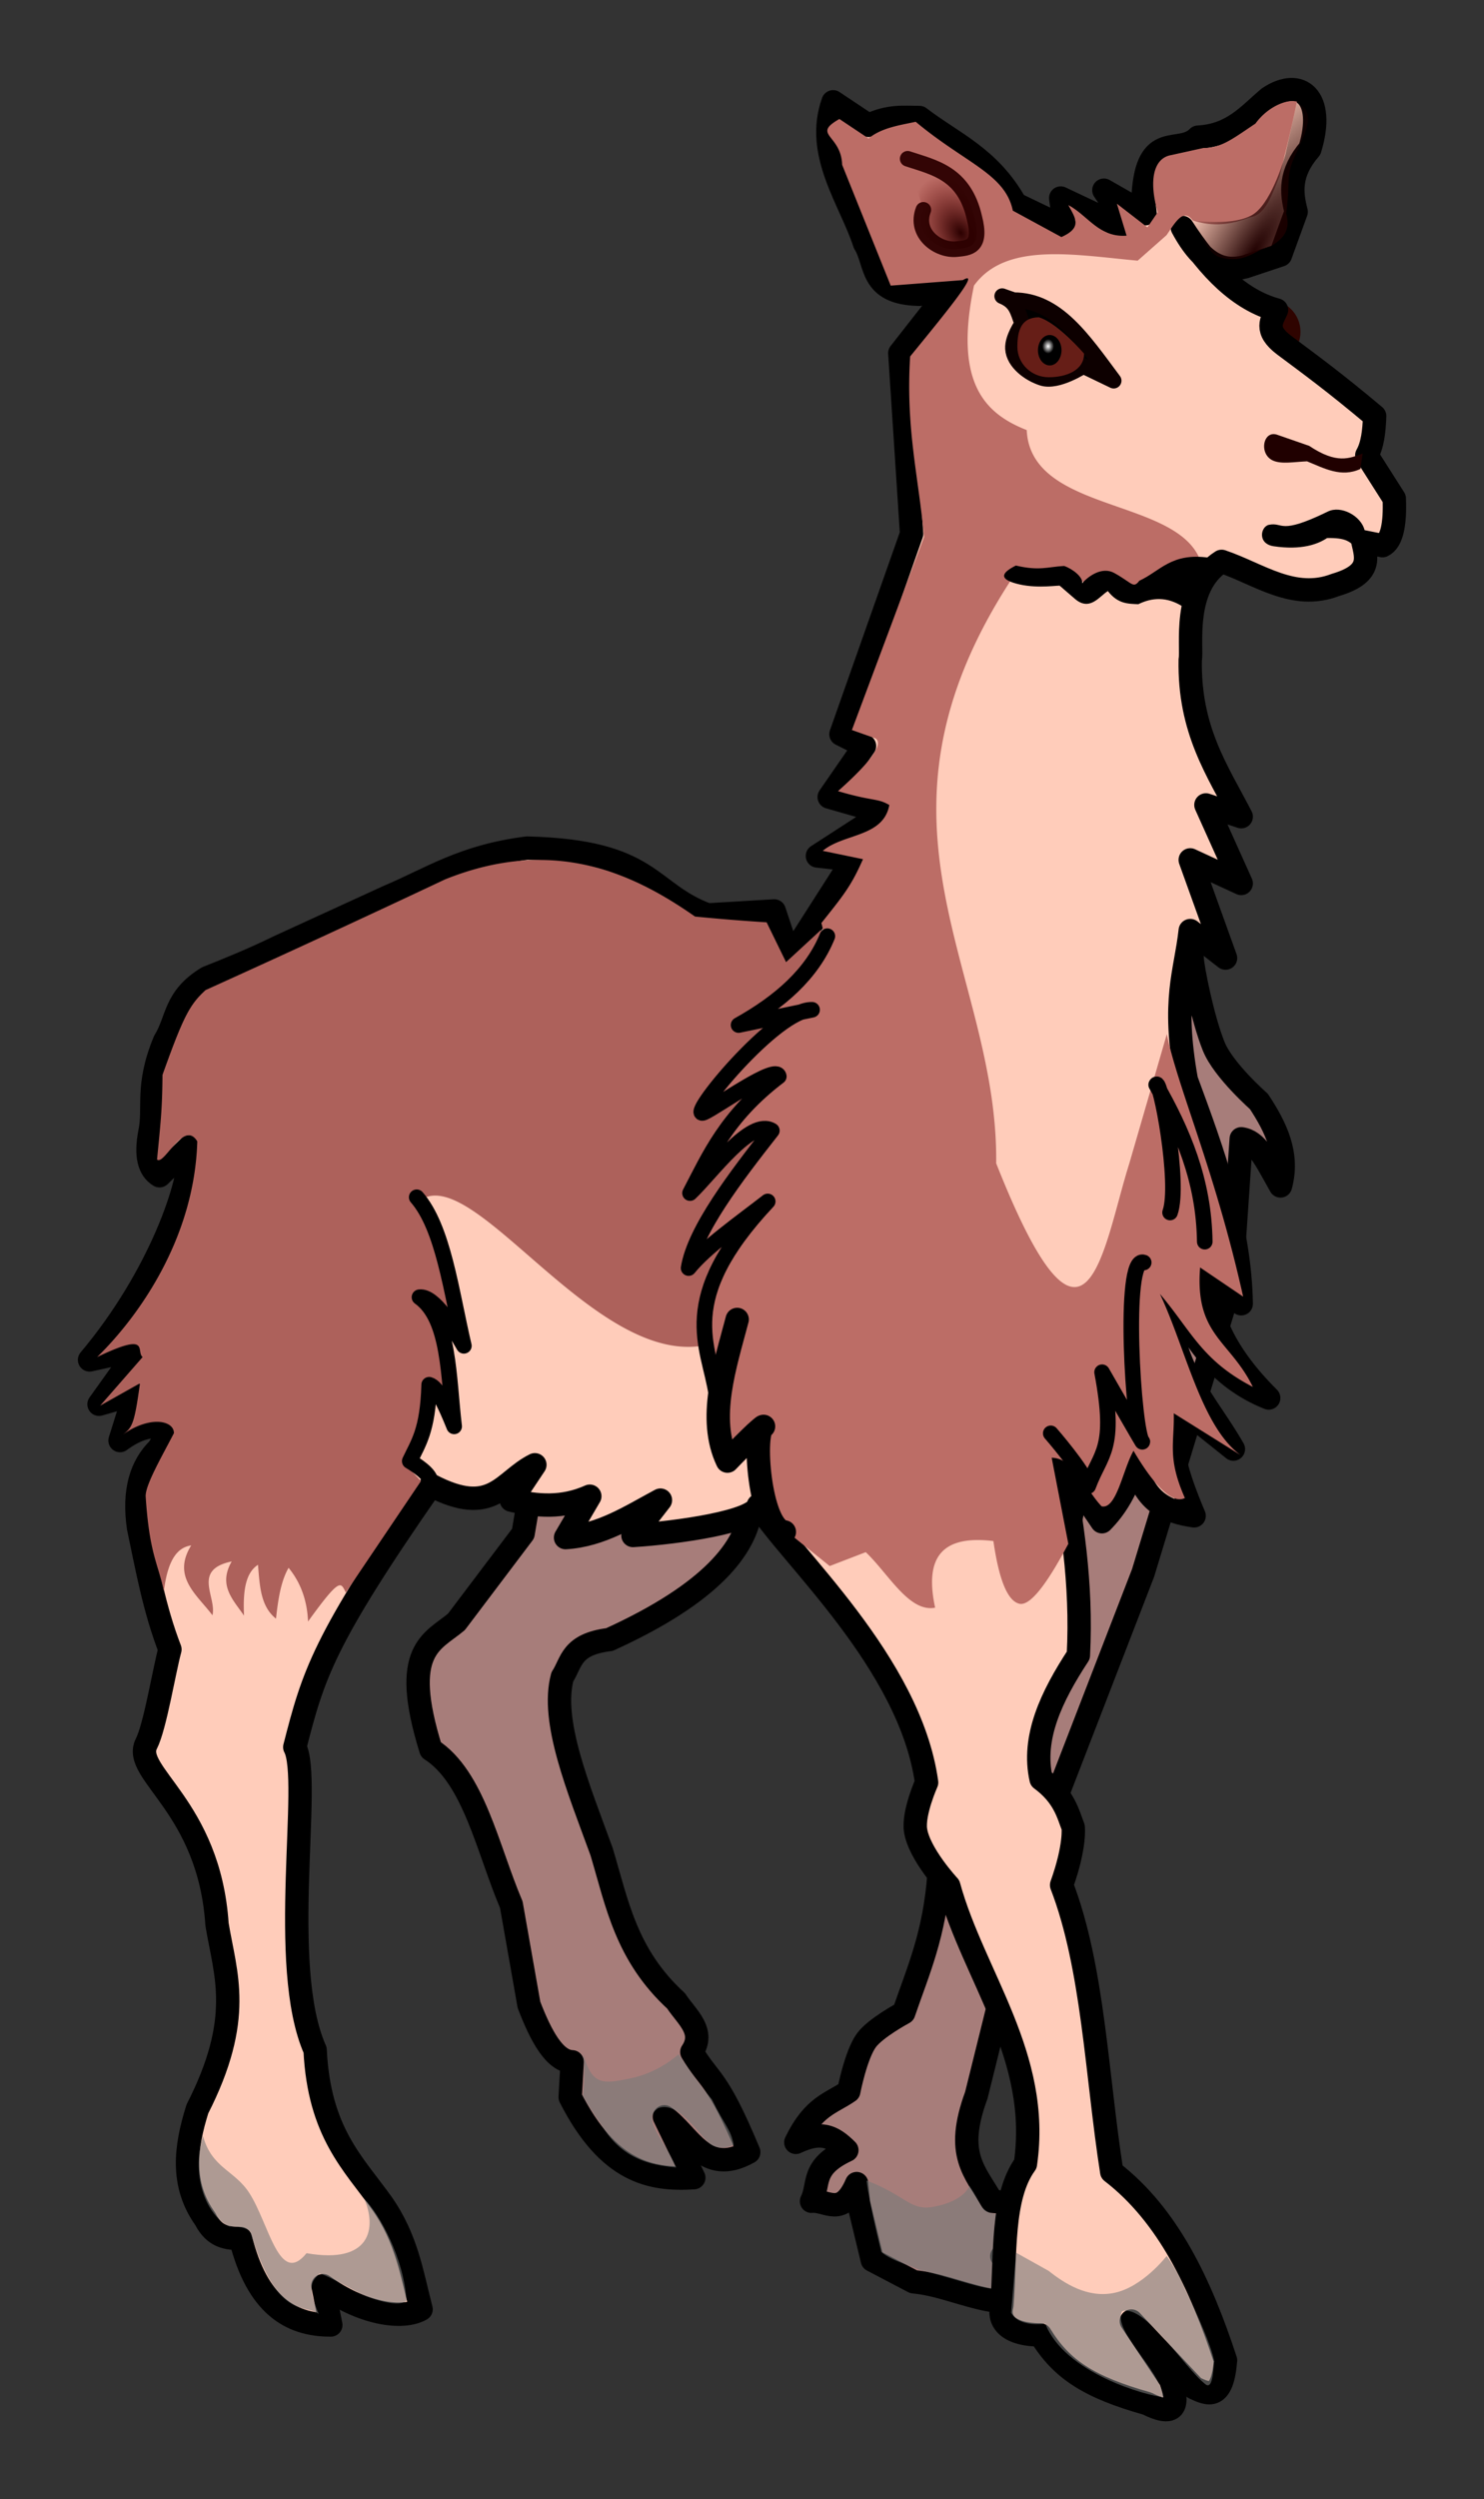
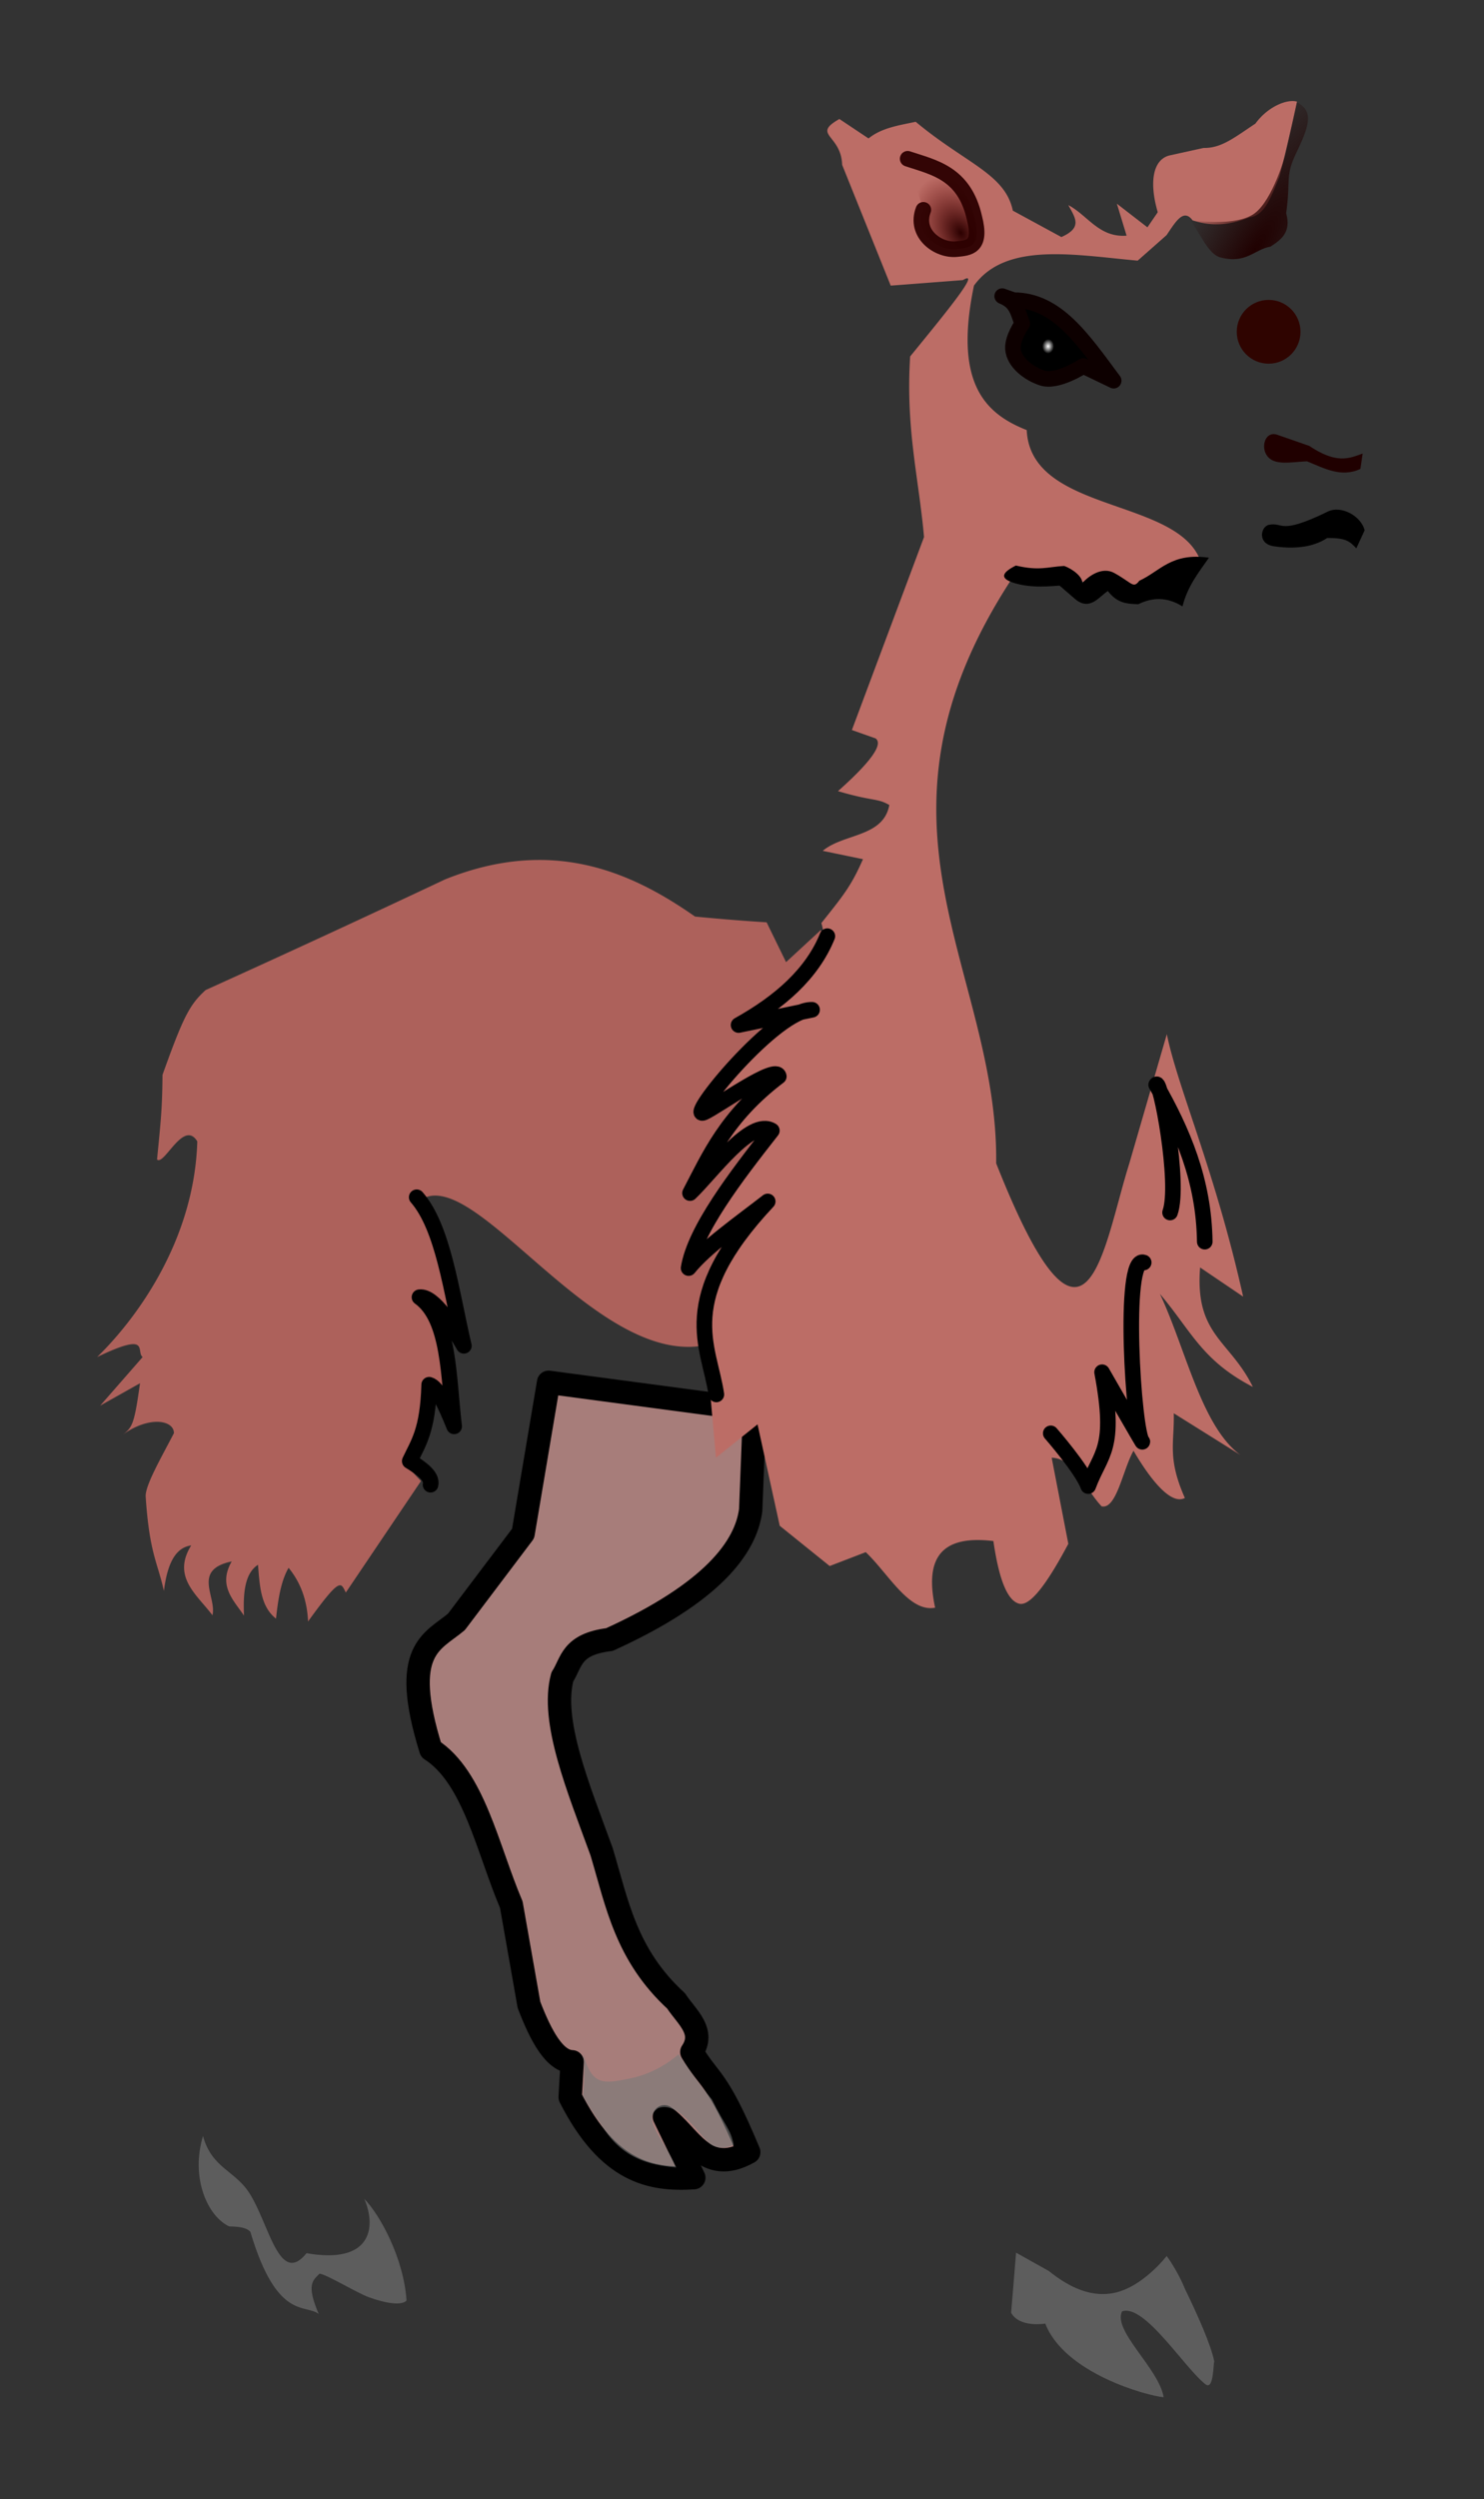
<svg xmlns="http://www.w3.org/2000/svg" xmlns:xlink="http://www.w3.org/1999/xlink" viewBox="0 0 67.529 113.623">
  <rect x="0" y="0" width="67.529" height="113.623" fill="#333333" stroke="none" />
  <defs>
    <radialGradient xlink:href="#a" id="e" cx="113.735" cy="122.499" fx="113.735" fy="122.499" r=".536" gradientTransform="matrix(2.337 .099 -.121 2.878 -137.262 -241.407)" gradientUnits="userSpaceOnUse" />
    <radialGradient xlink:href="#b" id="d" cx="109.759" cy="116.952" fx="109.759" fy="116.952" r="1.926" gradientTransform="matrix(.844 -.536 .788 1.241 -75.051 30.938)" gradientUnits="userSpaceOnUse" />
    <radialGradient xlink:href="#c" id="f" cx="122.682" cy="117.552" fx="122.682" fy="117.552" r="2.835" gradientTransform="matrix(2.299 -3.739 .998 .614 -276.362 504.778)" gradientUnits="userSpaceOnUse" />
    <linearGradient id="c">
      <stop offset="0" stop-color="#200000" />
      <stop offset="1" stop-color="#200000" stop-opacity="0" />
    </linearGradient>
    <linearGradient id="b">
      <stop offset="0" stop-color="#2b0000" />
      <stop offset="1" stop-color="#600000" stop-opacity="0" />
    </linearGradient>
    <linearGradient id="a">
      <stop offset="0" stop-color="#fff" />
      <stop offset=".214" />
      <stop offset="1" />
    </linearGradient>
  </defs>
  <g transform="translate(-66.018 -106.662)">
    <circle style="marker:none" cx="123.747" cy="121.746" r="1.45" color="#000" overflow="visible" fill="#2f0400" />
-     <path d="M120.268 150.22c0 .356.463 2.74.982 4.017.442 1.088 2.054 2.5 2.054 2.5.784 1.188 1.375 2.416.982 3.84-.715-1.274-1.072-2.045-1.786-2.143l-.446 6.517-4.018 13.215-4.732 12.232-2.858 11.518c-1 2.708-.067 3.451.715 4.821 2.148.127 5.081 1.98 3.035 3.304l-2.589-.804 1.964 1.697c-1.994 1.044-3.988-.357-5.982-.536l-1.875-.982-.625-2.59-.089-.892c-.685 1.579-1.37.722-2.054.803.384-.774-.057-1.547 1.608-2.321-.66-.657-1.187-.888-2.322-.357.804-1.661 1.607-1.763 2.41-2.322 0 0 .319-1.662.804-2.321.417-.566 1.697-1.25 1.697-1.25.646-1.893 1.411-3.546 1.607-6.34l5.714-14.82z" fill="#a77d7a" fill-rule="evenodd" stroke="#000" stroke-width="1.063" stroke-linejoin="round" />
-     <path d="M108.595 206.97c1.315-.266 1.535-.922 1.535-.922.545.749.48 1.207 1.213 1.26.441 1.751-.173 1.555-.212 3.402-.744-.091-1.97-.549-3.314-.863.016-.064-1.238-.382-1.692-.805 0 0-.56-2.222-.672-3.247 1.845.7 1.984 1.432 3.142 1.174z" fill="#7a7a7a" fill-opacity=".603" fill-rule="evenodd" />
    <path d="M90.982 169.505l-1.16 6.875-3.036 4.018c-1.09.912-2.582 1.24-1.161 5.803 1.953 1.253 2.574 4.502 3.66 7.054l.804 4.554c.557 1.448 1.17 2.56 1.965 2.589l-.09 1.607c1.73 3.404 3.66 3.785 5.625 3.66l-1.339-2.767c1.156.815 1.821 2.733 3.84 1.607-1.458-3.498-1.766-3.166-2.59-4.554.638-.949-.243-1.594-.714-2.32-2.293-2.097-2.693-4.463-3.393-6.787-1.065-2.917-2.326-5.946-1.786-7.946.432-.66.379-1.481 2.143-1.697 4.694-2.136 6.211-4.2 6.429-5.892l.178-4.554z" fill="#a77d7a" fill-rule="evenodd" stroke="#000" stroke-width="1.063" stroke-linejoin="round" />
-     <path d="M101.25 148.076l-3.036.18c-2.738-1.013-2.481-2.898-8.214-3.037-2.907.367-4.36 1.38-6.292 2.195l-4.958 2.27c-1.321.642-2.303 1.031-3.297 1.428-1.519.921-1.346 1.916-1.945 2.877-.867 2.091-.427 3.012-.673 4.171-.2 1.042-.032 1.67.441 1.955l1.367-1.324c.143 1.565-1.379 5.933-4.55 9.696l2.219-.484-1.788 2.5 1.619-.462-.663 2.112c1.35-1.005 2.545-.733 1.734.388-.765.761-1.136 1.885-.893 3.571.392 1.845.716 3.69 1.429 5.536-.27.998-.675 3.51-1.071 4.286-.681 1.33 2.86 2.842 3.214 8.214.379 2.296 1.222 4.247-.893 8.393-.546 1.733-.766 3.433.357 5 .428.838 1.015.879 1.607.893.754 3.013 2.263 3.934 4.107 3.928l-.357-1.786c1.774 1.283 3.622 1.557 4.465 1.072-.42-1.617-.649-3.208-1.786-4.822-1.305-1.818-2.853-3.222-3.036-6.964-1.71-3.83-.131-12.294-.925-13.77.842-3.28 1.272-4.824 6.2-11.902 2.823 1.472 3.245-.194 4.725-.935l-1.071 1.607c1.156.279 2.331.378 3.571-.178l-1.104 1.881c1.617-.095 2.942-.967 4.318-1.703l-1.25 1.607c1.998-.124 5.573-.627 5.704-1.365 1.394 2.257 6.904 7.136 7.658 12.595 0 0-.617 1.377-.504 2.163.155 1.082 1.512 2.542 1.512 2.542 1.131 4.107 4.202 7.739 3.488 12.637-1.104 1.514-.888 4.14-1.072 6.428-.166.621.149 1.333 1.754 1.346.96 1.573 2.228 2.378 4.853 3.119 1.115.56 1.555.303 1.072-1.072l-1.786-2.678 2.857 3.035c.643.307 1.28.583 1.429-1.25-1.141-3.476-2.616-6.6-5.179-8.571-.69-4.41-.841-9.302-2.28-13.037.637-1.779.526-2.63.526-2.63-.235-.607-.41-1.416-1.46-2.19-.423-1.875.466-3.75 1.696-5.625.174-3.308-.322-6.236-.803-8.84l1.875 2.768c.608-.616 1.147-1.44 1.518-2.768.323 1.83 1.411 2.321 2.678 2.5-.726-1.726-1.338-3.452-.893-5.178l2.679 2.143c-1.25-2.199-3.149-3.933-2.857-7.232.918 2.111 2.129 3.98 4.464 4.91-2.189-2.18-2.8-4.008-2.857-5.714l1.607 1.429c-.062-3.547-1.275-6.864-2.5-10.179-.66-3.701-.036-4.833.179-6.786l1.607 1.25-1.607-4.464 2.321 1.071-1.607-3.57 1.607.535c-1.074-2.08-2.382-3.928-2.321-7.143.111-.503-.385-3.322 1.428-4.464 1.691.569 3.27 1.805 5.179 1.071 1.683-.496 1.415-1.237 1.25-1.964l.893.178c.432-.207.579-.984.535-2.143l-1.25-1.964c.26-.455.335-1.094.357-1.786-1.86-1.562-2.933-2.337-4.107-3.214-.934-.699-.567-1.137-.357-1.607-1.691-.461-3.07-1.864-4.286-3.75.953 1.768 1.905 2.026 2.858 1.786l1.607-.536.714-1.964c-.224-.866-.324-1.757.625-2.857.726-2.374-.46-3.279-1.875-2.322-.907.76-1.632 1.701-3.214 1.786-.84.87-2.323-.403-2.5 2.678l.089.804-1.875-1.071 1.25 1.875-3.214-1.518.178 1.34-2.232-1.072c-1.184-2.122-2.865-2.771-4.375-3.929-.714 0-1.38-.096-2.321.357l-1.607-1.071c-.852 2.36.802 4.49 1.428 6.428.57.906.2 2.282 2.5 2.322l1.697-.625-2.59 3.303.536 8.215-3.214 9.107 1.071.535-1.607 2.322 2.5.714-3.036 1.964 1.607.18-2.857 4.463z" fill="#ffccba" fill-rule="evenodd" stroke="#000" stroke-width="1.063" stroke-linejoin="round" />
    <path d="M103.373 148.94l-1.585 1.463-.885-1.81a94.293 94.293 0 01-3.258-.262c-2.836-1.981-6.451-3.667-11.373-1.69a750.348 750.348 0 01-10.895 5.03c-.73.662-1.02 1.215-1.965 3.859-.01 1.623-.099 2.285-.248 3.847.328.289 1.208-1.844 1.831-.826-.123 4.322-2.586 7.884-4.557 9.806 2.47-1.187 1.746-.244 2.071 0l-1.933 2.21 1.812-1.018c-.275 1.993-.363 2.025-.886 2.407 1.291-.966 2.437-.73 2.43-.138-.578 1.114-1.322 2.393-1.285 2.892.172 2.58.542 2.976.829 4.28.19-1.512.664-1.982 1.243-2.07-.89 1.431.258 2.236.967 3.176.198-.843-.939-2.066.876-2.447-.629 1.092.067 1.743.559 2.462-.047-1.029.038-1.927.637-2.31.078.933.11 1.893.819 2.448.096-.865.22-1.701.573-2.31.56.682.846 1.5.885 2.441 1.494-2.07 1.486-1.769 1.719-1.317l3.42-5.069-.82-.87c.52-1.166 1.649-1.683 1.072-3.337.587-.097.701-.108 1.032.436-.287-1.41-.341-2.704-1.105-4.352l1.657 1.795c-.43-3.02-1.152-4.553-1.795-6.49 2.534-1.484 8.08 7.913 13.128 6.59 3.589-5.325 6.541-11.68 5.03-18.825z" fill="#ad615b" fill-rule="evenodd" />
    <path d="M101.5 176.028l-1.01-4.61-1.894 1.516-.38-4.293c-.166-4.585 1.604-5.296 2.652-7.45l-3.409 2.525 3.978-5.745-3.473 1.705c1.154-1.36 1.29-2.831 3.788-4.04l-4.04 1.514 5.05-4.924-3.283 1.263c3.2-2.02 4.42-3.178 3.915-4.862 1.035-1.297 1.355-1.688 1.894-2.904l-1.831-.379c.947-.799 2.756-.611 3.03-2.083-.553-.326-.737-.157-2.336-.632.907-.807 2.201-2.06 1.705-2.399l-1.073-.379 3.283-8.775c-.24-2.698-.84-4.913-.632-8.208 1.572-1.929 3.28-3.994 2.4-3.472l-3.284.252-2.21-5.492c-.041-1.385-1.41-1.355-.125-2.084l1.325.884c.6-.485 1.386-.595 2.147-.757 2.28 1.9 4.07 2.365 4.42 4.04l2.209 1.2c.97-.431.637-.86.316-1.452.884.463 1.395 1.485 2.651 1.389l-.442-1.453 1.39 1.074.47-.686c-.419-1.44-.196-2.462.611-2.598l1.474-.325c.807.017 1.39-.465 2.361-1.108.542-.752 1.422-1.13 1.89-.998a83.199 83.199 0 01-.799 3.414c-.385.914-.648 1.757-1.362 1.849-1.143.454-1.94.342-2.588.136-.416-.56-.769.057-1.185.67l-1.315 1.161c-2.895-.263-6.008-.864-7.45 1.136-.922 4.418.49 5.815 2.4 6.566.179 3.752 6.74 3.066 7.88 5.876-1.663.32-2.765 2.386-5.355 1.006l-3.157-.19c-7.42 11.28-.656 17.813-.757 26.643 4.128 10.424 4.83 3.902 6.06 0l1.705-5.871c.505 2.465 2.19 6.184 3.473 11.932l-1.958-1.325c-.248 3.085 1.363 3.308 2.4 5.43-2.337-1.21-2.81-2.563-4.23-4.23 1.185 2.511 1.88 6.004 3.661 7.323l-3.03-1.894c.033 1.362-.304 2.023.505 3.85-.673.357-1.663-.996-2.336-2.146-.484.842-.77 2.676-1.452 2.526-.743-.774-1.231-2.183-2.273-2.21l.758 3.914c-.889 1.671-1.705 2.852-2.233 2.723-.555-.136-.933-1.159-1.177-2.849-2.583-.312-3.088.993-2.651 3.03-1.186.226-2.122-1.544-3.157-2.525l-1.641.631z" fill="#bc6d66" fill-rule="evenodd" />
-     <path d="M101.71 176.307c-1.142-.125-1.46-4.68-.947-4.798-.253.126-1.642 1.579-1.642 1.579-.925-1.932-.11-4.344.442-6.44" fill="none" stroke="#000" stroke-width="1.063" stroke-linecap="round" stroke-linejoin="round" />
    <path d="M84.98 161.092c1.209 1.387 1.565 4.268 2.146 6.755-.496-.854-1.369-2.29-2.02-2.21 1.376.986 1.31 3.62 1.578 5.872-.38-.935-.758-1.788-1.137-1.894-.059 2.099-.503 2.659-.884 3.473.585.357 1.031.715.947 1.073M103.667 149.223c-.698 1.717-2.167 2.995-4.04 4.04l3.345-.694c-1.647-.057-5.801 5.05-4.924 4.672.567-.244 3.31-2.233 3.41-1.642-2.392 1.816-3.167 3.64-4.041 5.304.968-.916 2.756-3.429 3.725-2.841-1.623 2.068-3.51 4.518-3.789 6.25.76-.947 2.384-2.084 3.6-3.03-4.205 4.478-2.666 6.543-2.337 8.775M113.832 171.825s1.439 1.645 1.704 2.399c.57-1.529 1.296-1.643.632-5.177 0 0 1.957 3.41 1.83 3.157-.403-.357-.92-8.513.064-8.145M119.261 161.786c.47-1.31-.458-6.198-.631-5.808 1.203 2.111 2.174 4.355 2.21 7.134" fill="none" stroke="#000" stroke-width=".709" stroke-linecap="round" stroke-linejoin="round" />
    <path d="M108.036 116.201c-.418 1.084.673 1.875 1.518 1.786.545-.057 1.153-.075.803-1.428-.464-2.043-1.864-2.287-3.036-2.679" fill="url(#d)" fill-rule="evenodd" stroke="#2c0000" stroke-width=".709" stroke-linecap="round" stroke-linejoin="round" stroke-opacity=".953" />
    <path d="M112.143 120.309c1.961 0 3.13 1.748 4.553 3.66l-1.386-.667s-1.169.767-1.858.546c-.602-.192-1.305-.708-1.34-1.339-.027-.495.424-1.129.424-1.129-.218-.597-.275-.994-.914-1.255z" fill-rule="evenodd" stroke="#0d0000" stroke-width=".709" stroke-linecap="round" stroke-linejoin="round" />
    <path style="line-height:normal;text-indent:0;text-align:start;text-decoration-line:none;text-decoration-style:solid;text-decoration-color:#000;text-transform:none;block-progression:tb;white-space:normal;isolation:auto;mix-blend-mode:normal;solid-color:#000;solid-opacity:1" d="M124.137 126.427c-.645-.224-.853.885-.186 1.176.387.17.957.057 1.543.032.787.321 1.561.751 2.429.345l.103-.7c-.604.22-1.176.493-2.434-.348z" color="#000" font-weight="400" font-family="sans-serif" overflow="visible" fill="#200000" fill-rule="evenodd" />
    <path style="line-height:normal;text-indent:0;text-align:start;text-decoration-line:none;text-decoration-style:solid;text-decoration-color:#000;text-transform:none;block-progression:tb;white-space:normal;isolation:auto;mix-blend-mode:normal;solid-color:#000;solid-opacity:1" d="M126.447 129.916c-2.248 1.095-2.01.469-2.687.605-.375.076-.538.862.22.975 1.251.186 2-.088 2.425-.373.862-.018 1.042.16 1.333.467l.377-.818c-.16-.66-1.074-1.145-1.668-.856zM112.244 132.373c-.593.297-.768.562-.139.773.858.288 1.804.149 2.13.14l.695.6c.675.583 1.106-.105 1.5-.353.462.593.924.576 1.386.598.633-.31 1.295-.347 2.011.1.227-.913.735-1.544 1.205-2.214-1.715-.245-2.211.607-3.167 1.046-.288.37-.304.114-1.14-.35-.554-.307-1.181.138-1.465.469.053-.287-.455-.67-.82-.79-.77.042-1.12.232-2.196-.019z" color="#000" font-weight="400" font-family="sans-serif" overflow="visible" fill-rule="evenodd" />
-     <path style="marker:none" d="M115.348 122.74c0 .765-.818 1.072-1.607 1.072s-1.428-.62-1.428-1.384c0-.765.193-1.34.982-1.34.878.268 2.053 1.652 2.053 1.652z" color="#000" overflow="visible" fill="#661e17" />
    <ellipse style="marker:none" cx="113.786" cy="122.584" rx=".536" ry=".692" color="#000" overflow="visible" fill="url(#e)" />
    <path d="M120.17 116.669s2.098.331 2.946-.313c.83-.63 1.384-2.634 1.384-2.634l.536-2.41c.713.372.61.951.045 2.143-.628 1.26-.307 1.26-.536 2.901.252.882-.263 1.225-.714 1.518-.736.127-1.108.797-2.277.491-.57-.148-.922-1.118-1.384-1.696z" fill="url(#f)" fill-rule="evenodd" />
    <path d="M75.255 203.77c.401 1.462 1.437 1.555 2.106 2.59.901 1.391 1.363 4.275 2.606 2.738 2.892.507 3.208-1.106 2.628-2.47.714.728 1.79 2.69 1.921 4.615 0 0-.198.395-1.708-.141-.547-.195-1.91-1.034-2.248-1.074-.295.301-.624.47-.04 1.832-.607-.47-1.901.316-3.108-3.729-.109-.137-.34-.243-.967-.251-.971-.454-1.768-2.189-1.19-4.11zM92.56 200.046c.4 1.463.932 1.35 2.14 1.106 1.315-.266 2.191-1.094 2.191-1.094.545.748.757 1.138 1.524 2.053.575 1.176.857 1.343.988 2.06 0 0-.577.291-1.018-.003-.482-.323-1.46-2.035-2.42-1.66-.778.508.24 1.333.823 2.695-.745-.091-2.384-.169-3.418-1.968 0 0-.445-.59-.829-1.288 0 0 .13-.876.018-1.9zM113.74 209.904c.711.565 1.761 1.245 2.969 1.001 1.315-.265 2.398-1.68 2.398-1.68.545.748.833 1.5.833 1.5.576 1.177 1.202 2.587 1.334 3.303-.048.032-.017 1.325-.397 1.033-.957-.738-2.775-3.676-3.801-3.318-.433.888 1.69 2.61 1.893 3.904-.753-.066-4.507-1.084-5.386-3.349 0 0-1.17.205-1.554-.493 0 0 .13-1.533.226-2.73z" fill="#7a7a7a" fill-opacity=".603" fill-rule="evenodd" />
  </g>
</svg>